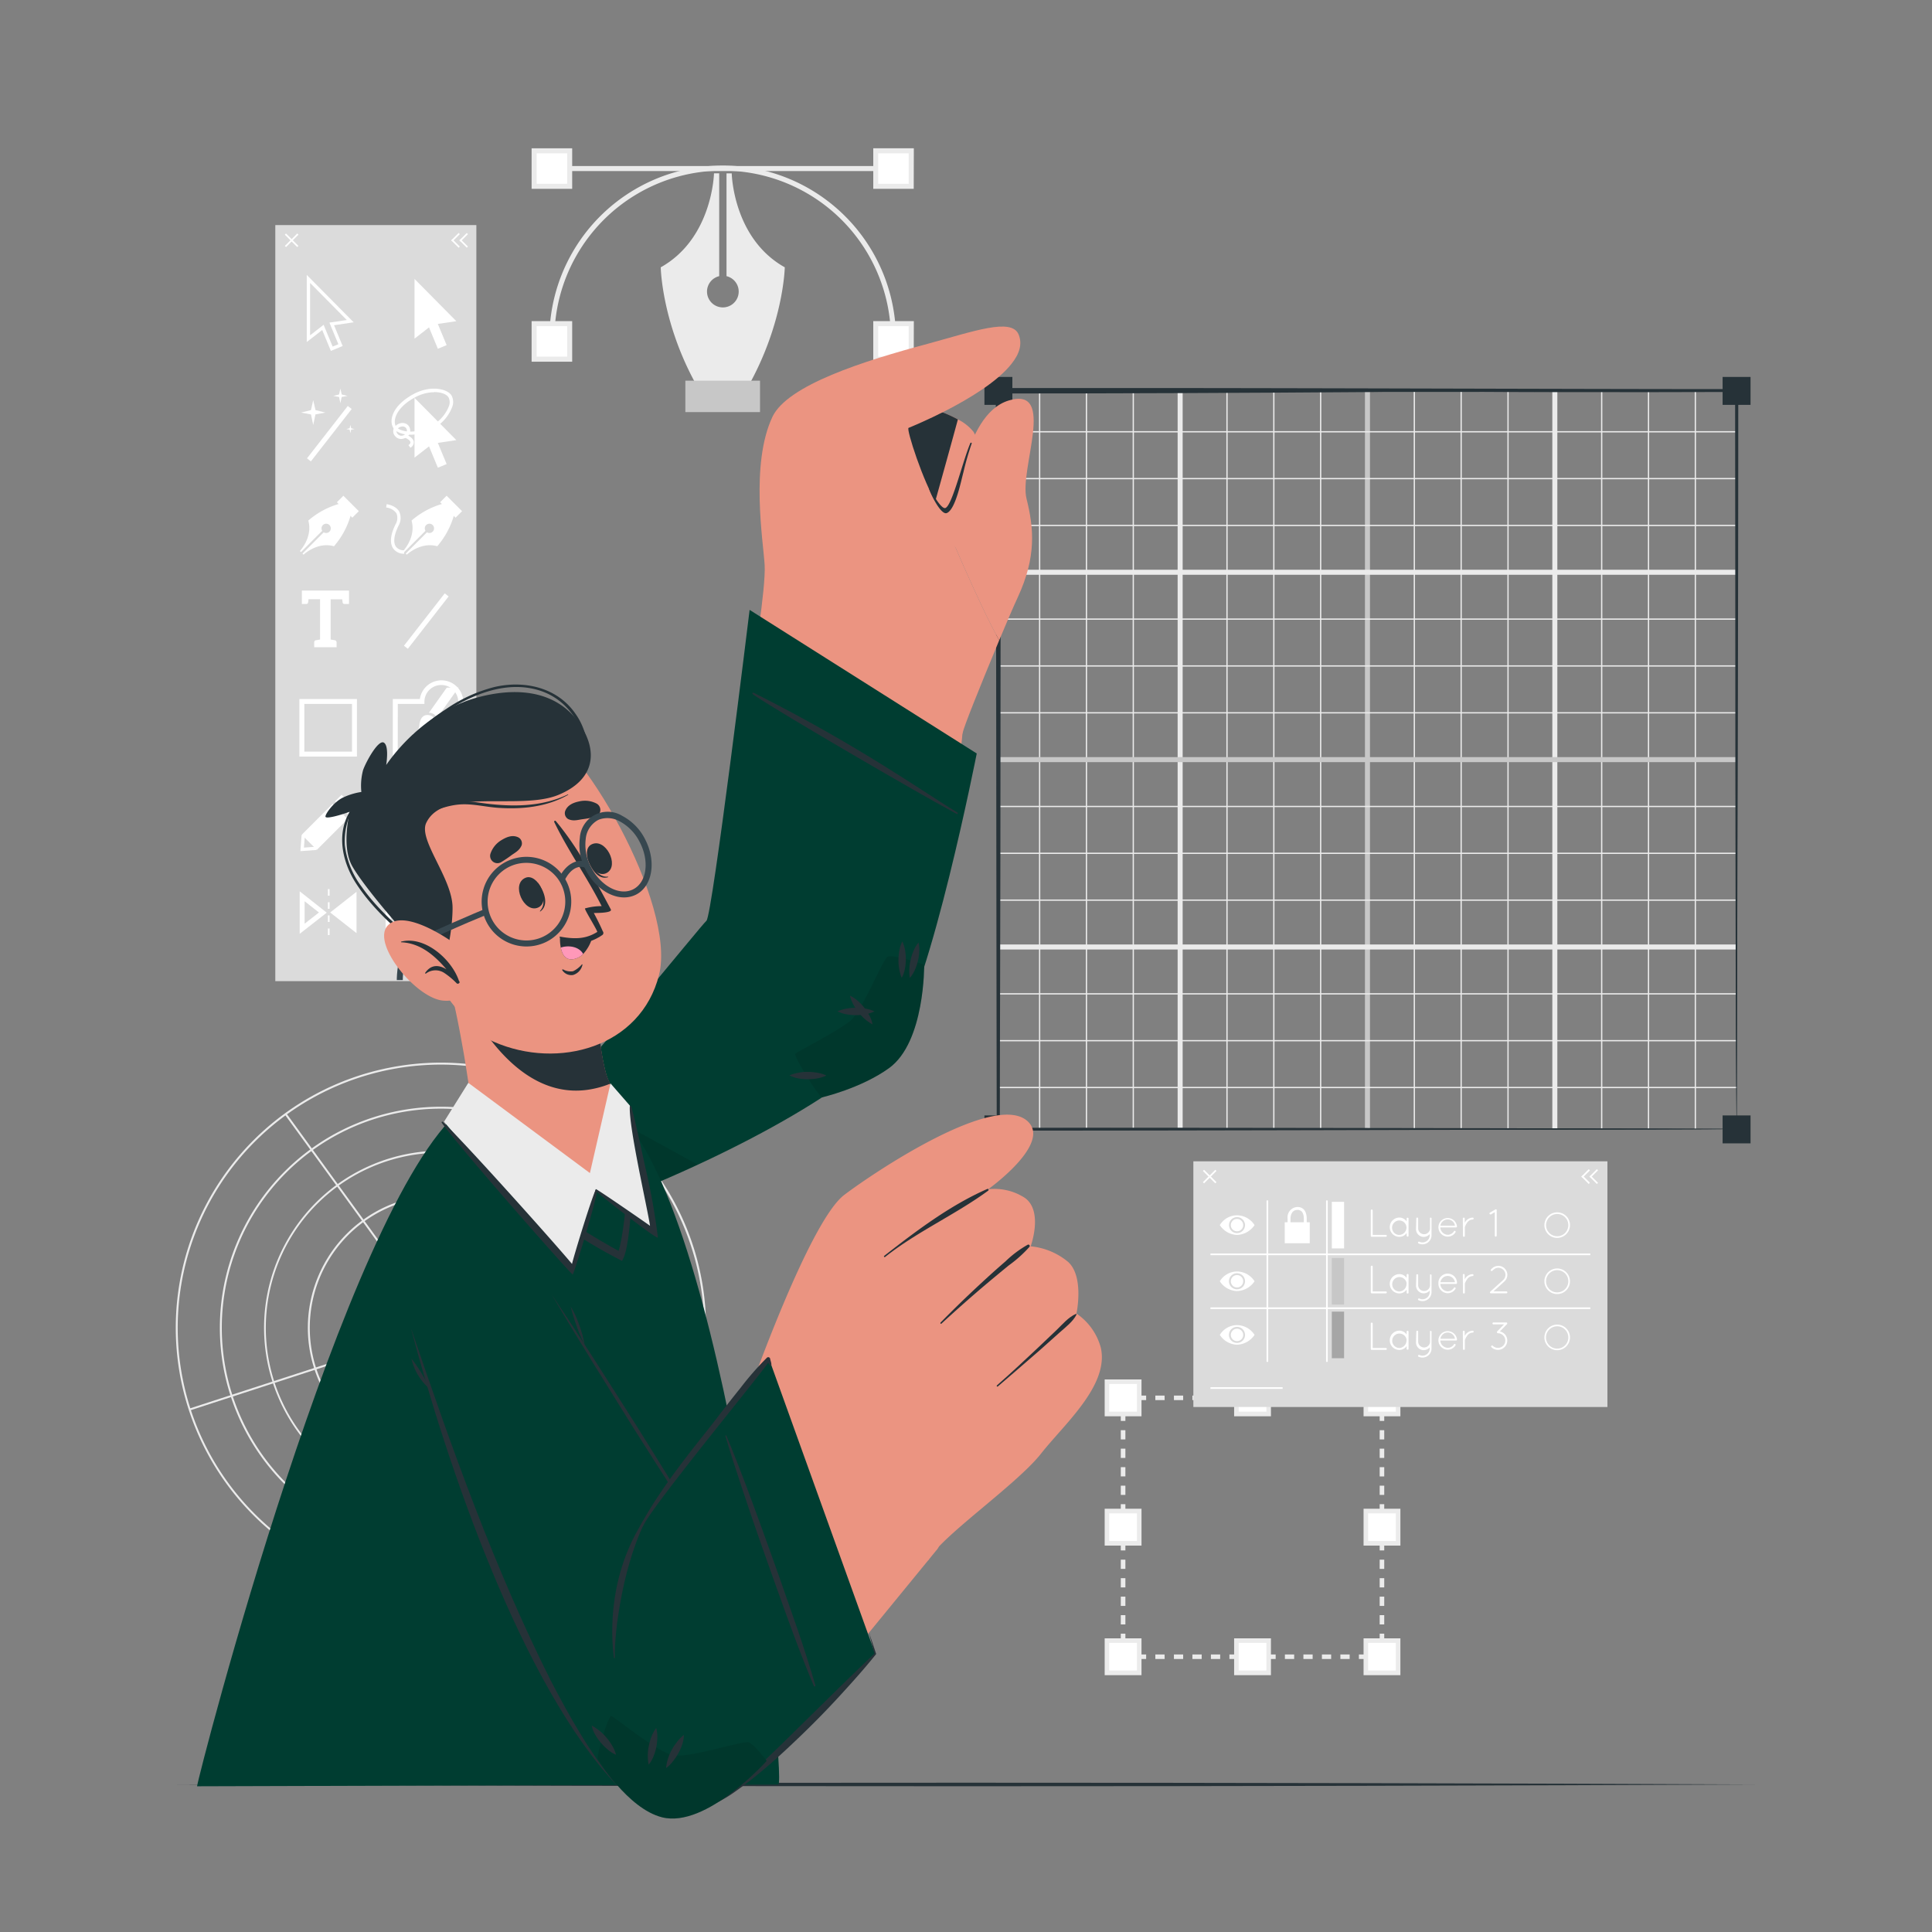
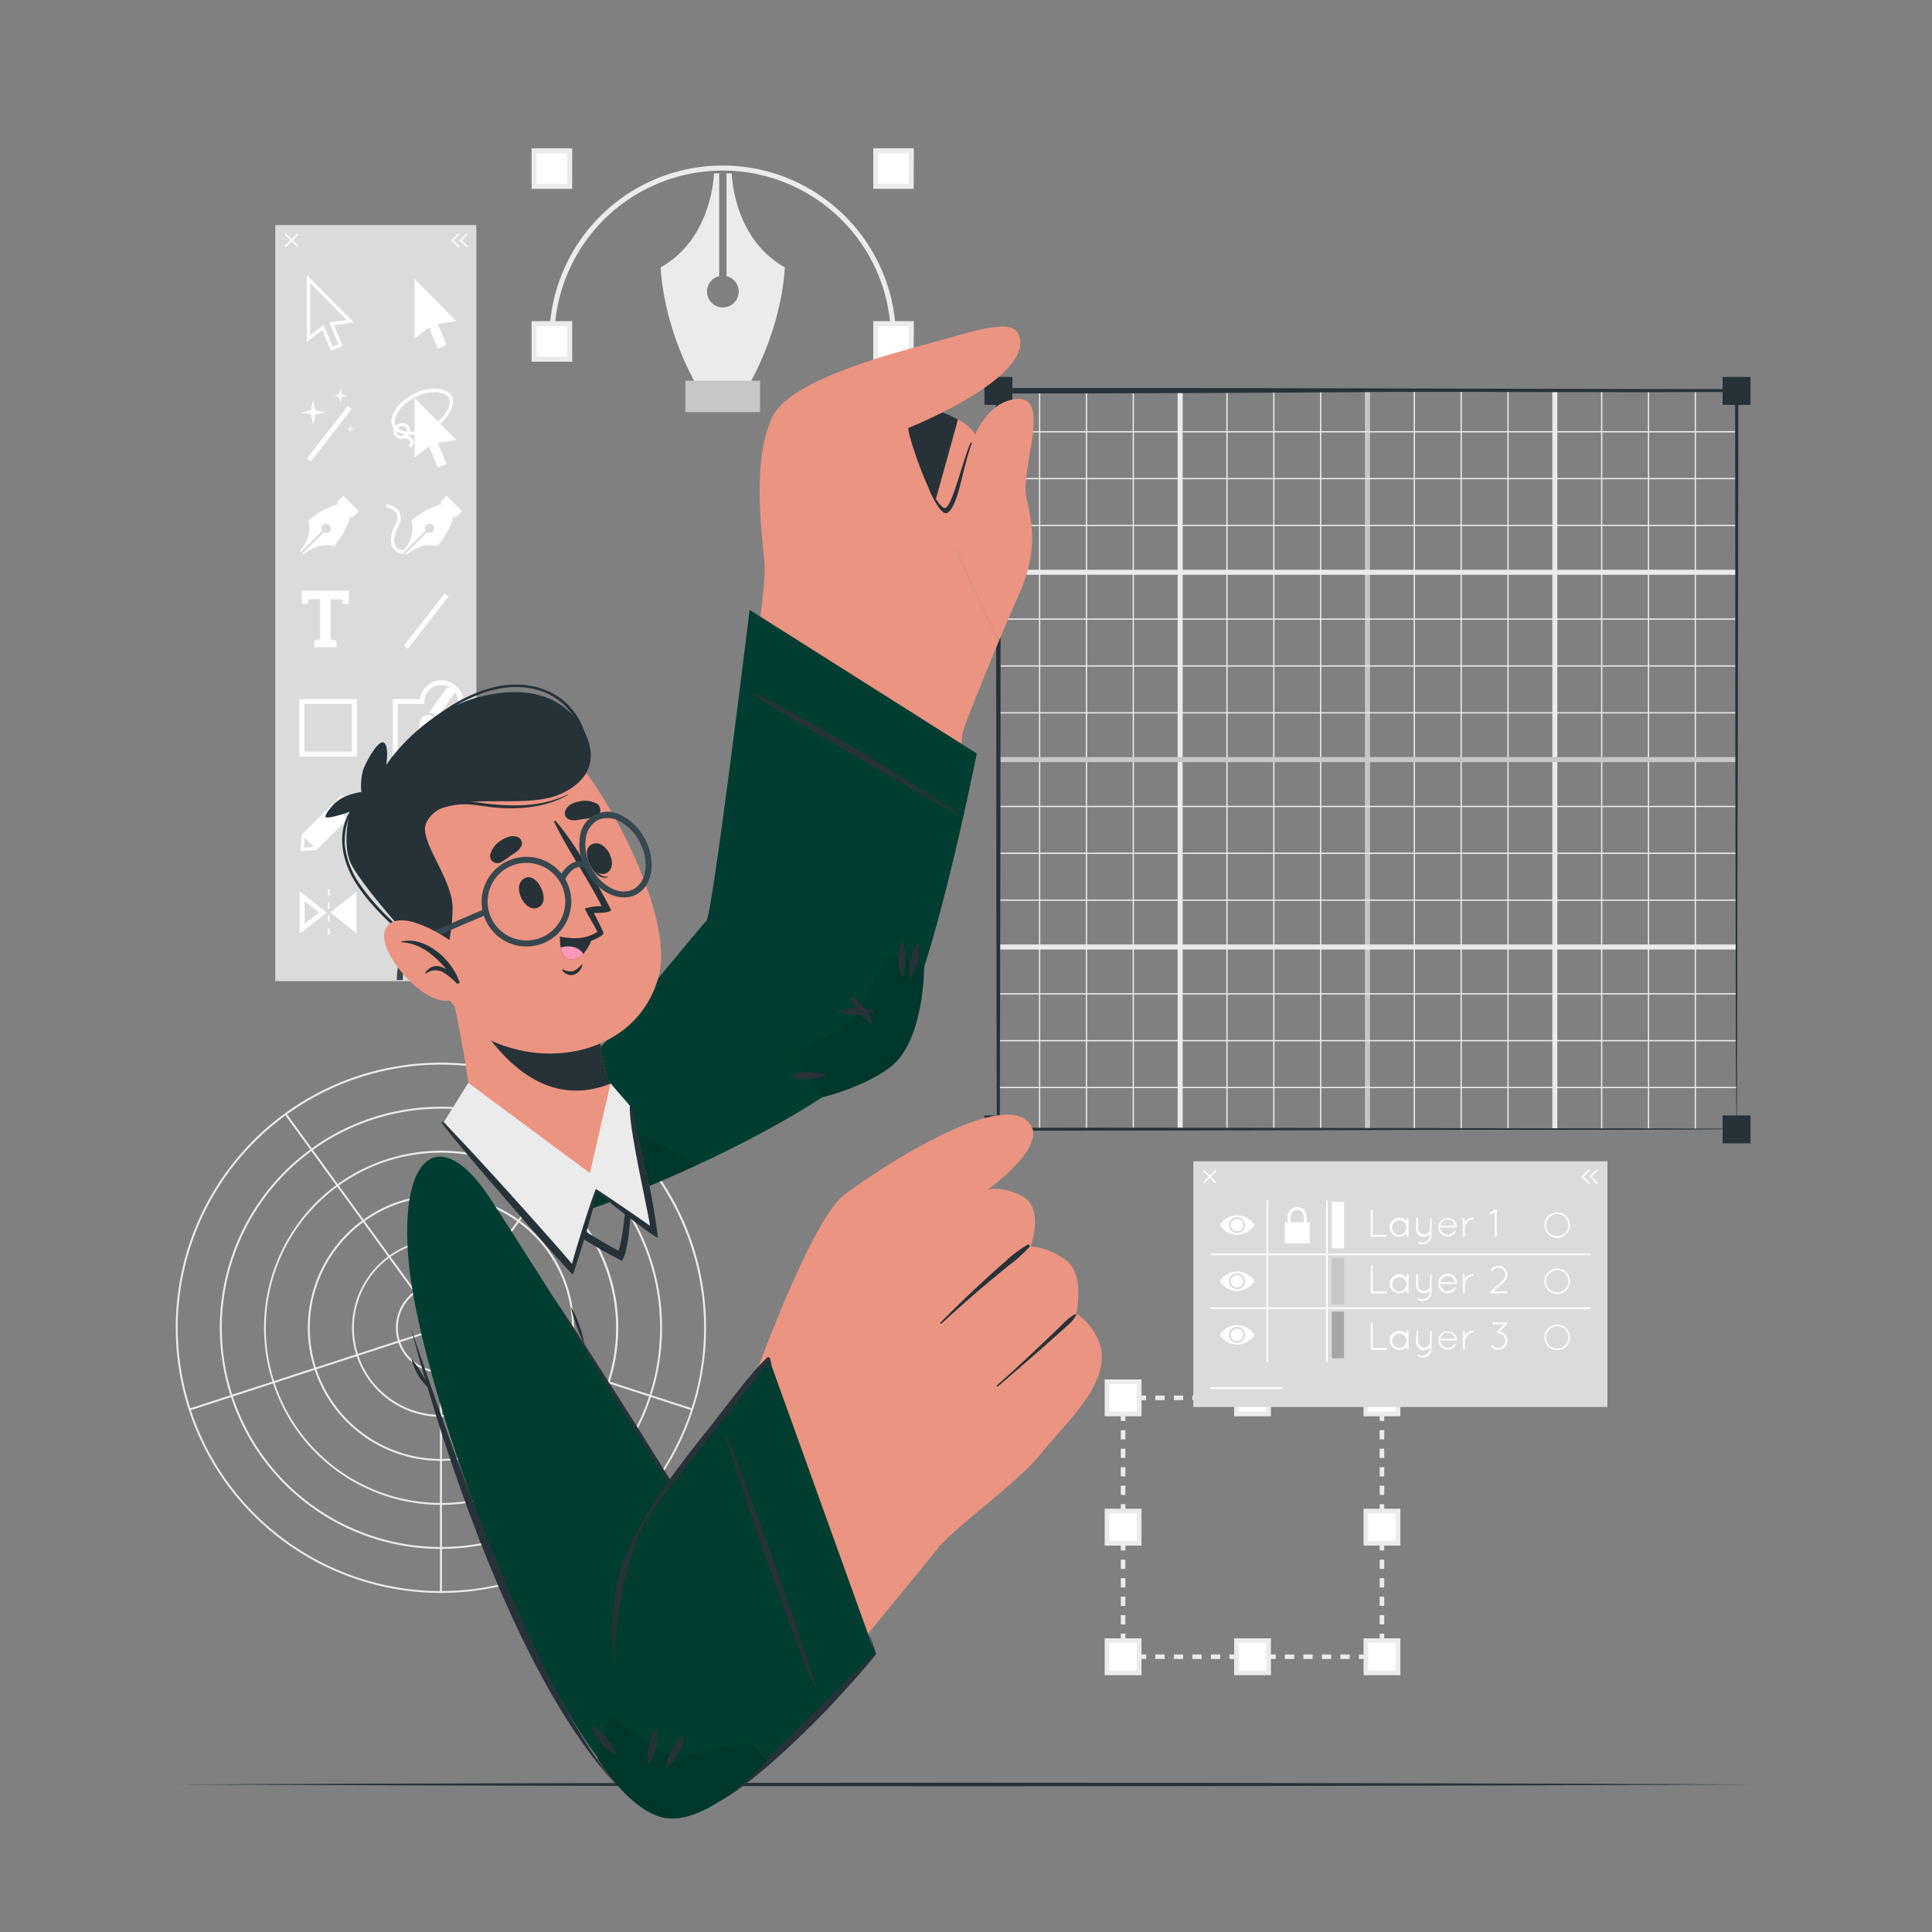
<svg xmlns="http://www.w3.org/2000/svg" viewBox="0 0 500 500">
  <rect x="0" y="0" width="500" height="500" fill="#808080" stroke="none" />
  <g id="freepik--background-complete--inject-75">
    <path d="M114.12,412.25a68.62,68.62,0,1,1,68.61-68.61A68.69,68.69,0,0,1,114.12,412.25Zm0-136.73a68.12,68.12,0,1,0,68.11,68.12A68.2,68.2,0,0,0,114.12,275.52Z" style="fill:#ebebeb" />
    <path d="M114.12,400.86a57.22,57.22,0,1,1,57.22-57.22A57.29,57.29,0,0,1,114.12,400.86Zm0-113.94a56.72,56.72,0,1,0,56.72,56.72A56.78,56.78,0,0,0,114.12,286.92Z" style="fill:#ebebeb" />
    <path d="M114.12,389.46A45.83,45.83,0,1,1,160,343.64,45.88,45.88,0,0,1,114.12,389.46Zm0-91.15a45.33,45.33,0,1,0,45.33,45.33A45.38,45.38,0,0,0,114.12,298.31Z" style="fill:#ebebeb" />
    <path d="M114.12,378.07a34.44,34.44,0,1,1,34.43-34.43A34.47,34.47,0,0,1,114.12,378.07Zm0-68.37a33.94,33.94,0,1,0,33.93,33.94A34,34,0,0,0,114.12,309.7Z" style="fill:#ebebeb" />
    <path d="M114.12,366.67a23,23,0,1,1,23-23A23.06,23.06,0,0,1,114.12,366.67Zm0-45.57a22.54,22.54,0,1,0,22.54,22.54A22.56,22.56,0,0,0,114.12,321.1Z" style="fill:#ebebeb" />
    <path d="M114.12,355.28a11.65,11.65,0,1,1,11.64-11.64A11.66,11.66,0,0,1,114.12,355.28Zm0-22.79a11.15,11.15,0,1,0,11.14,11.15A11.16,11.16,0,0,0,114.12,332.49Z" style="fill:#ebebeb" />
    <rect x="113.87" y="343.64" width="0.5" height="68.37" style="fill:#ebebeb" />
    <rect x="146.38" y="320.02" width="0.5" height="68.37" transform="translate(-235.55 384.2) rotate(-72)" style="fill:#ebebeb" />
    <polygon points="114.32 343.78 113.92 343.49 154.1 288.18 154.5 288.47 114.32 343.78" style="fill:#ebebeb" />
    <polygon points="113.92 343.78 73.73 288.47 74.14 288.18 114.32 343.49 113.92 343.78" style="fill:#ebebeb" />
    <rect x="47.43" y="353.95" width="68.36" height="0.5" transform="translate(-105.51 42.59) rotate(-18.01)" style="fill:#ebebeb" />
    <polygon points="358.24 429.35 356.47 429.35 356.47 428.17 357.06 428.17 357.06 427.58 358.24 427.58 358.24 429.35" style="fill:#ebebeb" />
    <path d="M354.08,429.35h-2.4v-1.18h2.4Zm-4.79,0h-2.4v-1.18h2.4Zm-4.79,0h-2.39v-1.18h2.39Zm-4.79,0h-2.39v-1.18h2.39Zm-4.78,0h-2.4v-1.18h2.4Zm-4.79,0h-2.4v-1.18h2.4Zm-4.79,0H323v-1.18h2.39Zm-4.79,0h-2.39v-1.18h2.39Zm-4.78,0h-2.4v-1.18h2.4Zm-4.79,0h-2.4v-1.18H311Zm-4.79,0h-2.39v-1.18h2.39Zm-4.79,0H299v-1.18h2.39Zm-4.79,0h-2.39v-1.18h2.39Z" style="fill:#ebebeb" />
    <polygon points="291.84 429.35 290.06 429.35 290.06 427.58 291.25 427.58 291.25 428.17 291.84 428.17 291.84 429.35" style="fill:#ebebeb" />
    <path d="M291.25,425.18h-1.19v-2.39h1.19Zm0-4.78h-1.19V418h1.19Zm0-4.79h-1.19v-2.4h1.19Zm0-4.79h-1.19v-2.39h1.19Zm0-4.79h-1.19v-2.39h1.19Zm0-4.78h-1.19v-2.4h1.19Zm0-4.79h-1.19v-2.4h1.19Zm0-4.79h-1.19v-2.39h1.19Zm0-4.79h-1.19v-2.39h1.19Zm0-4.79h-1.19V379.7h1.19Zm0-4.78h-1.19v-2.4h1.19Zm0-4.79h-1.19v-2.39h1.19Zm0-4.79h-1.19v-2.39h1.19Z" style="fill:#ebebeb" />
    <polygon points="291.25 362.94 290.06 362.94 290.06 361.17 291.84 361.17 291.84 362.35 291.25 362.35 291.25 362.94" style="fill:#ebebeb" />
    <path d="M354.08,362.35h-2.4v-1.18h2.4Zm-4.79,0h-2.4v-1.18h2.4Zm-4.79,0h-2.39v-1.18h2.39Zm-4.79,0h-2.39v-1.18h2.39Zm-4.78,0h-2.4v-1.18h2.4Zm-4.79,0h-2.4v-1.18h2.4Zm-4.79,0H323v-1.18h2.39Zm-4.79,0h-2.39v-1.18h2.39Zm-4.78,0h-2.4v-1.18h2.4Zm-4.79,0h-2.4v-1.18H311Zm-4.79,0h-2.39v-1.18h2.39Zm-4.79,0H299v-1.18h2.39Zm-4.79,0h-2.39v-1.18h2.39Z" style="fill:#ebebeb" />
    <polygon points="358.24 362.94 357.06 362.94 357.06 362.35 356.47 362.35 356.47 361.17 358.24 361.17 358.24 362.94" style="fill:#ebebeb" />
    <path d="M358.24,425.18h-1.18v-2.39h1.18Zm0-4.78h-1.18V418h1.18Zm0-4.79h-1.18v-2.4h1.18Zm0-4.79h-1.18v-2.39h1.18Zm0-4.79h-1.18v-2.39h1.18Zm0-4.78h-1.18v-2.4h1.18Zm0-4.79h-1.18v-2.4h1.18Zm0-4.79h-1.18v-2.39h1.18Zm0-4.79h-1.18v-2.39h1.18Zm0-4.78h-1.18v-2.4h1.18Zm0-4.79h-1.18v-2.4h1.18Zm0-4.79h-1.18v-2.39h1.18Zm0-4.79h-1.18v-2.39h1.18Z" style="fill:#ebebeb" />
    <rect x="286.48" y="424.59" width="8.35" height="8.35" style="fill:#fff" />
    <path d="M295.42,433.53h-9.53V424h9.53Zm-8.35-1.19h7.17v-7.16h-7.17Z" style="fill:#ebebeb" />
    <rect x="286.48" y="391.09" width="8.35" height="8.35" style="fill:#fff" />
    <path d="M295.42,400h-9.53v-9.54h9.53Zm-8.35-1.19h7.17v-7.16h-7.17Z" style="fill:#ebebeb" />
    <rect x="286.48" y="357.59" width="8.35" height="8.35" style="fill:#fff" />
    <path d="M295.42,366.53h-9.53V357h9.53Zm-8.35-1.19h7.17v-7.16h-7.17Z" style="fill:#ebebeb" />
    <rect x="353.48" y="424.59" width="8.35" height="8.35" style="fill:#fff" />
    <path d="M362.42,433.53h-9.53V424h9.53Zm-8.35-1.19h7.17v-7.16h-7.17Z" style="fill:#ebebeb" />
    <rect x="353.48" y="391.09" width="8.35" height="8.35" style="fill:#fff" />
    <path d="M362.42,400h-9.53v-9.54h9.53Zm-8.35-1.19h7.17v-7.16h-7.17Z" style="fill:#ebebeb" />
    <rect x="353.48" y="357.59" width="8.35" height="8.35" style="fill:#fff" />
    <path d="M362.42,366.53h-9.53V357h9.53Zm-8.35-1.19h7.17v-7.16h-7.17Z" style="fill:#ebebeb" />
    <rect x="319.98" y="357.59" width="8.35" height="8.35" style="fill:#fff" />
    <path d="M328.92,366.53h-9.53V357h9.53Zm-8.35-1.19h7.17v-7.16h-7.17Z" style="fill:#ebebeb" />
    <rect x="319.98" y="424.59" width="8.35" height="8.35" style="fill:#fff" />
    <path d="M328.92,433.53h-9.53V424h9.53Zm-8.35-1.19h7.17v-7.16h-7.17Z" style="fill:#ebebeb" />
    <path d="M203.1,69.18s-.26,14.49-9.54,30.93H180.49C171.21,83.67,171,69.18,171,69.18c13.43-7.51,13.78-24.32,13.78-24.32h1.35V71.47a4.1,4.1,0,1,0,1.89,0V44.86h1.35S189.67,61.67,203.1,69.18Z" style="fill:#ebebeb" />
    <rect x="177.37" y="98.52" width="19.32" height="8.13" style="fill:#c7c7c7" />
    <path d="M231.87,88.36h-1.3a43.55,43.55,0,1,0-87.09,0h-1.3a44.85,44.85,0,1,1,89.69,0Z" style="fill:#ebebeb" />
-     <rect x="141.82" y="42.97" width="89.4" height="1.3" style="fill:#ebebeb" />
    <rect x="138.23" y="83.76" width="9.19" height="9.19" style="fill:#fff" />
    <path d="M148.08,93.61h-10.5V83.11h10.5Zm-9.2-1.31h7.9V84.41h-7.9Z" style="fill:#ebebeb" />
    <rect x="138.23" y="39.03" width="9.19" height="9.19" style="fill:#fff" />
    <path d="M148.08,48.87h-10.5V38.38h10.5Zm-9.2-1.3h7.9V39.68h-7.9Z" style="fill:#ebebeb" />
    <rect x="226.62" y="83.76" width="9.19" height="9.19" style="fill:#fff" />
    <path d="M236.47,93.61H226V83.11h10.5Zm-9.2-1.31h7.9V84.41h-7.9Z" style="fill:#ebebeb" />
    <rect x="226.62" y="39.03" width="9.19" height="9.19" style="fill:#fff" />
    <path d="M236.47,48.87H226V38.38h10.5Zm-9.2-1.3h7.9V39.68h-7.9Z" style="fill:#ebebeb" />
  </g>
  <g id="freepik--Table--inject-75">
    <path d="M45.75,461.82c130.86-.61,277.64-.61,408.5,0-130.86.62-277.64.61-408.5,0Z" style="fill:#263238" />
  </g>
  <g id="freepik--Grid--inject-75">
    <rect x="268.89" y="100.97" width="0.33" height="191.23" style="fill:#ebebeb" />
    <rect x="281.01" y="100.97" width="0.33" height="191.23" style="fill:#ebebeb" />
    <rect x="293.13" y="100.97" width="0.33" height="191.23" style="fill:#ebebeb" />
    <rect x="304.77" y="100.97" width="1.3" height="191.23" style="fill:#ebebeb" />
    <rect x="317.38" y="100.97" width="0.33" height="191.23" style="fill:#ebebeb" />
    <rect x="329.5" y="100.97" width="0.33" height="191.23" style="fill:#ebebeb" />
    <rect x="341.62" y="100.97" width="0.33" height="191.23" style="fill:#ebebeb" />
    <rect x="353.25" y="100.97" width="1.3" height="191.23" style="fill:#c7c7c7" />
    <rect x="365.86" y="100.97" width="0.33" height="191.23" style="fill:#ebebeb" />
    <rect x="377.98" y="100.97" width="0.33" height="191.23" style="fill:#ebebeb" />
    <rect x="390.11" y="100.97" width="0.33" height="191.23" style="fill:#ebebeb" />
    <rect x="401.74" y="100.97" width="1.3" height="191.23" style="fill:#ebebeb" />
    <rect x="414.35" y="100.97" width="0.33" height="191.23" style="fill:#ebebeb" />
    <rect x="426.47" y="100.97" width="0.33" height="191.23" style="fill:#ebebeb" />
    <rect x="438.59" y="100.97" width="0.33" height="191.23" style="fill:#ebebeb" />
    <rect x="258.29" y="111.58" width="191.23" height="0.33" style="fill:#ebebeb" />
    <rect x="258.29" y="123.7" width="191.23" height="0.33" style="fill:#ebebeb" />
    <rect x="258.29" y="135.82" width="191.23" height="0.33" style="fill:#ebebeb" />
    <rect x="258.29" y="147.45" width="191.23" height="1.3" style="fill:#ebebeb" />
    <rect x="258.29" y="160.06" width="191.23" height="0.33" style="fill:#ebebeb" />
    <rect x="258.29" y="172.18" width="191.23" height="0.33" style="fill:#ebebeb" />
    <rect x="258.29" y="184.31" width="191.23" height="0.33" style="fill:#ebebeb" />
    <rect x="258.29" y="195.94" width="191.23" height="1.3" style="fill:#c7c7c7" />
    <rect x="258.29" y="208.55" width="191.23" height="0.33" style="fill:#ebebeb" />
    <rect x="258.29" y="220.67" width="191.23" height="0.33" style="fill:#ebebeb" />
    <rect x="258.29" y="232.79" width="191.23" height="0.33" style="fill:#ebebeb" />
    <rect x="258.29" y="244.43" width="191.23" height="1.3" style="fill:#ebebeb" />
    <rect x="258.29" y="257.04" width="191.23" height="0.33" style="fill:#ebebeb" />
    <rect x="258.29" y="269.16" width="191.23" height="0.33" style="fill:#ebebeb" />
    <rect x="258.29" y="281.28" width="191.23" height="0.33" style="fill:#ebebeb" />
    <path d="M449.42,292.21c-.05,0-191.06.06-191.12.08s0-191.09-.08-191.12V101h.16c.05,0,191.07.1,191.13.08s-.14,191.07-.09,191.12Zm0,0s-.19-191.38,0-191l-191,.08.17-.16s0,191.39-.17,191l191,.08Z" style="fill:#263238" />
    <path d="M449.42,292.21c-47.62.12-143.39.42-191,.39l-.13,0a12.08,12.08,0,0,1-.34-3.32c-.1-51.62-.13-112.54-.2-164.24,0-3.82,0-14.19,0-17.92a38.63,38.63,0,0,1,.17-5.58l.13-.79-.17,0a.21.21,0,0,0-.15.19l.5-.5h.16l-.28.08c1.07-.08,2.35-.1,3.27-.09l20.9,0c43.18-.06,123.18.27,167.09.27l.25,0a15.2,15.2,0,0,1,.24,2.55v3.74c0,51.54-.25,132.9-.43,185.15Zm0,0c-.41-49.9,0-130-.22-179.18,0-2.57,0-7.77,0-10.34,0-.39.13-.81.2-1.29h.25l-47.93,0c-34.49.06-85.09,0-119.45,0-6.64,0-17,.14-23.6-.06l-.29.08h-.16l.5-.49a.9.9,0,0,1-.15.51l0-.74a46.32,46.32,0,0,1,.19,6.36c0,3.69,0,14.07,0,17.92,0,51.72-.1,112.6-.09,164.24v.75a8.47,8.47,0,0,1-.32,1.91l-.13,0c47.65-.08,143.6.13,191.24.23Z" style="fill:#263238" />
    <path d="M449.42,292.21c-.43-52.52-.27-133.23-.37-185,0-1.45,0-4.3,0-5.78v-.15c.28,0-.63,0,.63-.17l-.06-.1c-28.34.19-67.44,0-95.37.44-28.28.23-68.45.4-97.11.38L258,101l.16-.17v.71c1.71-.66.47-.17.85-.3v.69c0,13.13,0,33.68-.05,47,0,43.52-.08,98.41-.24,141.73v1.46c-.28,0,.63,0-.64.17,61.91.24,129.37-.57,191.34-.06Zm0,0c-61.84.53-130.37-.58-191.36-.15v-1.43c.09-43.24,0-98.26,0-141.72,0-13.36,0-33.8,0-47v-.7c.38-.17-.86.3.85-.39l1.18-.48-1.18,1.18-.16.16-.36-.85c28.1.18,67.46-.11,95.14.3s69.39.41,96.22.31c-.05,1.53,0,4.21,0,5.78-.09,51.48-.14,132.8-.28,185Z" style="fill:#263238" />
    <rect x="254.77" y="97.55" width="7.23" height="7.23" style="fill:#263238" />
    <rect x="445.81" y="97.55" width="7.23" height="7.23" style="fill:#263238" />
    <rect x="254.77" y="288.67" width="7.23" height="7.23" style="fill:#263238" />
    <rect x="445.81" y="288.67" width="7.23" height="7.23" style="fill:#263238" />
  </g>
  <g id="freepik--tools-2--inject-75">
    <rect x="308.84" y="300.55" width="107.16" height="63.58" style="fill:#dbdbdb" />
    <polygon points="314.52 306.25 311.3 303.04 311.61 302.74 314.82 305.95 314.52 306.25" style="fill:#fff" />
    <polygon points="311.61 306.25 311.3 305.95 314.52 302.74 314.82 303.04 311.61 306.25" style="fill:#fff" />
    <rect x="410.15" y="303.95" width="0.43" height="2.7" transform="translate(-95.71 379.5) rotate(-44.99)" style="fill:#fff" />
    <rect x="409.01" y="303.48" width="2.7" height="0.43" transform="translate(-94.55 379.12) rotate(-45)" style="fill:#fff" />
    <rect x="412.25" y="303.95" width="0.43" height="2.7" transform="translate(-95.09 381) rotate(-44.99)" style="fill:#fff" />
    <rect x="411.11" y="303.48" width="2.7" height="0.43" transform="translate(-93.91 380.77) rotate(-45.02)" style="fill:#fff" />
    <rect x="327.78" y="310.67" width="0.43" height="41.78" style="fill:#fff" />
    <rect x="343.19" y="310.67" width="0.43" height="41.78" style="fill:#fff" />
    <path d="M320.15,314.52a5.24,5.24,0,0,0-4.46,2.53,5.51,5.51,0,0,0,4.46,2.55,5.7,5.7,0,0,0,4.53-2.55A5.45,5.45,0,0,0,320.15,314.52Zm0,4.61a2.07,2.07,0,1,1,2.06-2.06A2.06,2.06,0,0,1,320.15,319.13Z" style="fill:#fff" />
    <path d="M321.74,317.06a1.6,1.6,0,1,1-1.6-1.6A1.6,1.6,0,0,1,321.74,317.06Z" style="fill:#fff" />
    <path d="M320.15,329.06a5.24,5.24,0,0,0-4.46,2.53,5.51,5.51,0,0,0,4.46,2.54,5.7,5.7,0,0,0,4.53-2.54A5.45,5.45,0,0,0,320.15,329.06Zm0,4.61a2.08,2.08,0,1,1,2.06-2.07A2.07,2.07,0,0,1,320.15,333.67Z" style="fill:#fff" />
    <path d="M321.74,331.59a1.6,1.6,0,1,1-1.6-1.6A1.59,1.59,0,0,1,321.74,331.59Z" style="fill:#fff" />
    <path d="M320.15,342.94a5.24,5.24,0,0,0-4.46,2.53,5.51,5.51,0,0,0,4.46,2.54,5.7,5.7,0,0,0,4.53-2.54A5.45,5.45,0,0,0,320.15,342.94Zm0,4.61a2.08,2.08,0,1,1,2.06-2.07A2.06,2.06,0,0,1,320.15,347.55Z" style="fill:#fff" />
    <path d="M321.74,345.48a1.6,1.6,0,1,1-1.6-1.6A1.6,1.6,0,0,1,321.74,345.48Z" style="fill:#fff" />
    <rect x="313.26" y="324.41" width="98.31" height="0.43" style="fill:#fff" />
    <rect x="313.26" y="338.35" width="98.31" height="0.43" style="fill:#fff" />
    <path d="M355,320.08h0a.24.24,0,0,1-.24-.24v-6.62a.25.25,0,0,1,.49,0v6.36h3.4a.26.26,0,0,1,.26.26.25.25,0,0,1-.26.24Z" style="fill:#fff" />
    <path d="M364.53,315.35v4.49a.25.25,0,0,1-.49,0v-.74a2.31,2.31,0,0,1-1.87,1,2.49,2.49,0,0,1,0-5,2.33,2.33,0,0,1,1.87,1v-.73a.24.24,0,0,1,.24-.24A.24.24,0,0,1,364.53,315.35ZM364,317.6a1.87,1.87,0,1,0-1.87,2A1.94,1.94,0,0,0,364,317.6Z" style="fill:#fff" />
    <path d="M366.54,315.34a.23.23,0,0,1,.23-.23.24.24,0,0,1,.25.23V318a1.54,1.54,0,0,0,3.07,0v-2.7a.17.17,0,0,1,0-.12s0,0,0,0h0a.18.18,0,0,1,.09-.06h.11l.12.05s.06,0,.07.08a.19.19,0,0,1,0,.1v4.35a2.35,2.35,0,0,1-2.37,2.33,2.5,2.5,0,0,1-1-.23.24.24,0,0,1-.1-.33.26.26,0,0,1,.31-.12,1.87,1.87,0,0,0,2.69-1.65v-.33a2,2,0,0,1-3.55-1.32Z" style="fill:#fff" />
    <path d="M372.26,317.61a2.41,2.41,0,0,1,4.81-.19h0v0a.23.23,0,0,1-.24.23h-4.08a2,2,0,0,0,1.92,1.91,1.89,1.89,0,0,0,1.61-.91.23.23,0,0,1,.32-.08.26.26,0,0,1,.08.35,2.35,2.35,0,0,1-2,1.12A2.44,2.44,0,0,1,372.26,317.61Zm.52-.4h3.76a1.9,1.9,0,0,0-3.76,0Z" style="fill:#fff" />
    <path d="M378.58,315.36a.24.24,0,0,1,.25-.24.24.24,0,0,1,.24.24v1.1a.75.75,0,0,1,.07-.12,2.38,2.38,0,0,1,2-1.22.24.24,0,0,1,.24.24.25.25,0,0,1-.24.25,1.77,1.77,0,0,0-1.44.81,4.25,4.25,0,0,0-.6,1.16.15.15,0,0,0,0,.08v2.18a.24.24,0,0,1-.24.24.24.24,0,0,1-.25-.24Z" style="fill:#fff" />
    <path d="M386.85,313.7l-1,.59a.25.25,0,0,1-.13,0,.24.24,0,0,1-.21-.12.24.24,0,0,1,.09-.34L387,313a.27.27,0,0,1,.34.09.29.29,0,0,1,0,.18v6.53a.24.24,0,0,1-.25.24.24.24,0,0,1-.24-.24Z" style="fill:#fff" />
    <path d="M355,334.72h0a.25.25,0,0,1-.24-.25v-6.61a.25.25,0,1,1,.49,0v6.36h3.4a.26.26,0,0,1,.26.25.26.26,0,0,1-.26.25Z" style="fill:#fff" />
    <path d="M364.53,330v4.48a.25.25,0,1,1-.49,0v-.74a2.32,2.32,0,0,1-1.87,1,2.49,2.49,0,0,1,0-5,2.31,2.31,0,0,1,1.87,1V330a.25.25,0,1,1,.49,0Zm-.49,2.24a1.87,1.87,0,1,0-1.87,2A1.94,1.94,0,0,0,364,332.23Z" style="fill:#fff" />
    <path d="M366.54,330a.24.24,0,0,1,.23-.24.25.25,0,0,1,.25.24v2.7a1.54,1.54,0,0,0,3.07,0V330a.17.17,0,0,1,0-.12v0s0,0,0,0a.18.18,0,0,1,.09-.06h.11l.12.05a.31.31,0,0,1,.07.09.19.19,0,0,1,0,.1v4.34a2.34,2.34,0,0,1-2.37,2.33,2.5,2.5,0,0,1-1-.23.23.23,0,0,1-.1-.32.25.25,0,0,1,.31-.13,1.73,1.73,0,0,0,.81.2,1.87,1.87,0,0,0,1.88-1.85V334a2.08,2.08,0,0,1-1.54.71,2,2,0,0,1-2-2Z" style="fill:#fff" />
    <path d="M372.26,332.24a2.41,2.41,0,1,1,4.81-.18h0v0a.23.23,0,0,1-.24.22h-4.08a2,2,0,0,0,1.92,1.91,1.9,1.9,0,0,0,1.61-.9.23.23,0,0,1,.32-.09.26.26,0,0,1,.08.35,2.36,2.36,0,0,1-2,1.13A2.45,2.45,0,0,1,372.26,332.24Zm.52-.4h3.76a1.9,1.9,0,0,0-3.76,0Z" style="fill:#fff" />
    <path d="M378.58,330a.25.25,0,1,1,.49,0v1.09a.75.75,0,0,1,.07-.12,2.38,2.38,0,0,1,2-1.22.25.25,0,0,1,0,.49,1.8,1.8,0,0,0-1.44.81,4.4,4.4,0,0,0-.6,1.16.15.15,0,0,0,0,.08v2.18a.25.25,0,1,1-.49,0Z" style="fill:#fff" />
    <path d="M385.68,334.28l3.32-3a1.85,1.85,0,0,0,.61-1.36,1.84,1.84,0,0,0-1.82-1.82,1.81,1.81,0,0,0-1.24.47l-.35.31a.24.24,0,1,1-.33-.35l.34-.33a2.43,2.43,0,0,1,1.58-.6,2.33,2.33,0,0,1,2.31,2.32,2.35,2.35,0,0,1-.76,1.72l-2.84,2.57h3.35a.25.25,0,0,1,.25.25.25.25,0,0,1-.25.25h-4a.22.22,0,0,1-.19-.08A.26.26,0,0,1,385.68,334.28Z" style="fill:#fff" />
    <path d="M355,349.35h0a.24.24,0,0,1-.24-.24v-6.62a.25.25,0,0,1,.49,0v6.36h3.4a.26.26,0,0,1,.26.26.25.25,0,0,1-.26.24Z" style="fill:#fff" />
    <path d="M364.53,344.62v4.49a.25.25,0,0,1-.49,0v-.74a2.34,2.34,0,0,1-1.87,1,2.49,2.49,0,0,1,0-5,2.3,2.3,0,0,1,1.87,1v-.73a.24.24,0,0,1,.24-.24A.24.24,0,0,1,364.53,344.62Zm-.49,2.24a1.87,1.87,0,1,0-1.87,2A1.95,1.95,0,0,0,364,346.86Z" style="fill:#fff" />
    <path d="M366.54,344.61a.23.23,0,0,1,.23-.23.24.24,0,0,1,.25.23v2.7a1.54,1.54,0,0,0,3.07,0v-2.7a.17.17,0,0,1,0-.12s0,0,0,0h0a.18.18,0,0,1,.09-.06h.11l.12.05s.06.05.07.08a.19.19,0,0,1,0,.1V349a2.35,2.35,0,0,1-2.37,2.34,2.5,2.5,0,0,1-1-.23.24.24,0,0,1-.1-.33.26.26,0,0,1,.31-.12,1.87,1.87,0,0,0,2.69-1.66v-.32a2,2,0,0,1-3.55-1.32Z" style="fill:#fff" />
    <path d="M372.26,346.87a2.41,2.41,0,0,1,4.81-.18h0v0a.23.23,0,0,1-.24.23h-4.08a2,2,0,0,0,1.92,1.9,1.88,1.88,0,0,0,1.61-.9.23.23,0,0,1,.32-.08.25.25,0,0,1,.08.34,2.36,2.36,0,0,1-2,1.13A2.45,2.45,0,0,1,372.26,346.87Zm.52-.39h3.76a1.9,1.9,0,0,0-3.76,0Z" style="fill:#fff" />
    <path d="M378.58,344.63a.24.24,0,0,1,.25-.24.24.24,0,0,1,.24.24v1.1a.75.75,0,0,1,.07-.12,2.38,2.38,0,0,1,2-1.22.24.24,0,0,1,.24.24.25.25,0,0,1-.24.25,1.77,1.77,0,0,0-1.44.81,4.23,4.23,0,0,0-.6,1.15.16.16,0,0,0,0,.09v2.18a.24.24,0,0,1-.24.24.24.24,0,0,1-.25-.24Z" style="fill:#fff" />
    <path d="M390,342.69l-1.84,1.89a2.38,2.38,0,0,1,1.92,2.36,2.37,2.37,0,0,1-.71,1.7,2.42,2.42,0,0,1-1.71.71,2.35,2.35,0,0,1-1.69-.71.25.25,0,0,1,0-.36.24.24,0,0,1,.35,0,1.92,1.92,0,0,0,2.69,0,1.86,1.86,0,0,0,.56-1.34,1.91,1.91,0,0,0-1.9-1.9.26.26,0,0,1-.2-.1h0a.27.27,0,0,1,0-.37l1.77-1.82H386.5a.25.25,0,1,1,0-.5h3.31a.25.25,0,0,1,.26.25.2.2,0,0,1,0,.11A.22.22,0,0,1,390,342.69Z" style="fill:#fff" />
    <rect x="344.67" y="325.56" width="3.18" height="12.06" style="fill:#c7c7c7" />
    <rect x="344.67" y="339.45" width="3.18" height="12.06" style="fill:#a6a6a6" />
    <rect x="344.67" y="311.03" width="3.18" height="12.06" style="fill:#fff" />
    <rect x="313.26" y="359.01" width="18.68" height="0.43" style="fill:#fff" />
    <rect x="332.49" y="316.32" width="6.47" height="5.43" style="fill:#fff" />
    <path d="M338.18,316.92h-.75v-1.43c0-1.58-.56-2.37-1.65-2.37-1.78,0-1.8,2.1-1.8,2.19v1.61h-.76v-1.61a2.66,2.66,0,0,1,2.56-2.94c1.55,0,2.4,1.1,2.4,3.12Z" style="fill:#fff" />
    <path d="M403,320.37a3.31,3.31,0,1,1,3.31-3.31A3.32,3.32,0,0,1,403,320.37Zm0-6.19a2.88,2.88,0,1,0,2.88,2.88A2.88,2.88,0,0,0,403,314.18Z" style="fill:#fff" />
    <path d="M403,334.9a3.31,3.31,0,1,1,3.31-3.31A3.31,3.31,0,0,1,403,334.9Zm0-6.19a2.88,2.88,0,1,0,2.88,2.88A2.88,2.88,0,0,0,403,328.71Z" style="fill:#fff" />
    <path d="M403,349.43a3.31,3.31,0,1,1,3.31-3.3A3.31,3.31,0,0,1,403,349.43Zm0-6.19a2.89,2.89,0,1,0,2.88,2.89A2.89,2.89,0,0,0,403,343.24Z" style="fill:#fff" />
  </g>
  <g id="freepik--tools-1--inject-75">
    <rect x="71.25" y="58.25" width="52.03" height="195.67" style="fill:#dbdbdb" />
    <rect x="75.26" y="59.91" width="0.43" height="4.55" transform="translate(-21.87 71.58) rotate(-45)" style="fill:#fff" />
    <rect x="73.2" y="61.98" width="4.55" height="0.43" transform="translate(-21.87 71.58) rotate(-45)" style="fill:#fff" />
    <rect x="117.67" y="61.65" width="0.43" height="2.7" transform="translate(-10.01 101.84) rotate(-45.01)" style="fill:#fff" />
    <rect x="116.54" y="61.18" width="2.7" height="0.43" transform="translate(-8.89 101.32) rotate(-44.99)" style="fill:#fff" />
    <rect x="119.78" y="61.65" width="0.43" height="2.7" transform="translate(-9.4 103.3) rotate(-45)" style="fill:#fff" />
    <rect x="118.64" y="61.18" width="2.7" height="0.43" transform="translate(-8.27 102.81) rotate(-44.99)" style="fill:#fff" />
    <path d="M85.63,90.81l-2.24-5.4-4,3.1V71.15L91.53,83.41l-5.08.76,2.23,5.38Zm-1.88-6.75,2.34,5.64,1.48-.61-2.32-5.6,4.5-.67-9.5-9.6V86.78Z" style="fill:#fff" />
    <polygon points="113.31 83.83 115.59 89.32 113.32 90.26 111.03 84.73 107.28 87.64 107.28 72.19 118.1 83.12 113.31 83.83" style="fill:#fff" />
    <rect x="76.64" y="111.59" width="17.18" height="1.28" transform="translate(-55.68 110.5) rotate(-52.08)" style="fill:#fff" />
    <polygon points="84.22 106.77 81.64 107.25 81.06 109.97 80.48 107.25 77.9 106.77 80.47 106.14 81.06 103.56 81.65 106.14 84.22 106.77" style="fill:#fff" />
    <polygon points="89.95 102.46 88.43 102.74 88.09 104.34 87.75 102.74 86.24 102.46 87.75 102.09 88.09 100.58 88.44 102.09 89.95 102.46" style="fill:#fff" />
    <polygon points="91.74 111.04 90.87 111.2 90.68 112.11 90.49 111.2 89.62 111.04 90.48 110.83 90.68 109.97 90.88 110.83 91.74 111.04" style="fill:#fff" />
    <rect x="101.73" y="160.1" width="17.18" height="1.28" transform="translate(-84.28 149.01) rotate(-52.09)" style="fill:#fff" />
    <polygon points="113.31 114.62 115.59 120.1 113.32 121.04 111.03 115.52 107.28 118.43 107.28 102.97 118.1 113.9 113.31 114.62" style="fill:#fff" />
    <path d="M106.23,112.51c-2.23,0-4-.78-4.57-2-.89-1.76-.22-5.48,5.32-8.5,4.4-2.4,8.79-1.41,9.87.33a3.55,3.55,0,0,1,.17,3,10.7,10.7,0,0,1-6.08,6.12h0A11.76,11.76,0,0,1,106.23,112.51Zm6.16-11a10.49,10.49,0,0,0-5,1.34c-5,2.71-5.68,6-5,7.36s4.17,2.28,8.18.51h0a10,10,0,0,0,5.61-5.59,2.79,2.79,0,0,0-.08-2.25C115.64,102.05,114.22,101.47,112.39,101.47Z" style="fill:#fff" />
    <path d="M103.82,113.61a2,2,0,0,1-1.62-.82h0a1.81,1.81,0,0,1-.25-2,2.56,2.56,0,0,1,2.2-1.32,1.92,1.92,0,0,1,1.77,1,2,2,0,0,1-.78,2.7A2.55,2.55,0,0,1,103.82,113.61Zm-.94-1.33a1.31,1.31,0,0,0,1.81.22,1.16,1.16,0,0,0,.48-1.58,1.07,1.07,0,0,0-1-.55,1.73,1.73,0,0,0-1.46.84,1,1,0,0,0,.17,1.07Z" style="fill:#fff" />
    <path d="M106.22,115.88l-.51-.68c.26-.19.55-.47.51-.76-.06-.5-1-1-1.45-1.19l.31-.8c.19.08,1.83.75,2,1.88A1.64,1.64,0,0,1,106.22,115.88Z" style="fill:#fff" />
    <path d="M79.79,134.72a21,21,0,0,1,8.36-4.43L90.86,133a21,21,0,0,1-4.43,8.37c-4.33-1.23-7.87,2.18-7.87,2.18l-.28-.28,5.5-5.51a1.2,1.2,0,1,0-.39-.39l-5.5,5.51-.28-.28S81,139.05,79.79,134.72Z" style="fill:#fff" />
    <rect x="87.19" y="129.94" width="5.65" height="2.38" transform="translate(60.95 287.51) rotate(-135)" style="fill:#fff" />
    <path d="M106.51,134.72a21,21,0,0,1,8.37-4.43l2.7,2.71a21.08,21.08,0,0,1-4.42,8.37c-4.33-1.23-7.88,2.18-7.88,2.18l-.28-.28,5.5-5.51a1.2,1.2,0,1,0-.39-.39l-5.5,5.51-.28-.28S107.73,139.05,106.51,134.72Z" style="fill:#fff" />
    <rect x="113.92" y="129.94" width="5.65" height="2.38" transform="translate(106.57 306.41) rotate(-135)" style="fill:#fff" />
    <path d="M104.61,143.3a3.31,3.31,0,0,1-2.91-1.44c-.59-.94-1-2.78.64-6.12a3.19,3.19,0,0,0,.25-2.91,3.82,3.82,0,0,0-2.64-1.49l.1-.85c.09,0,2.37.29,3.28,1.93a4,4,0,0,1-.22,3.69c-1.44,3-1.17,4.53-.69,5.3a2.51,2.51,0,0,0,2.19,1Z" style="fill:#fff" />
    <path d="M90.32,152.84v3.47H89.16a.48.48,0,0,1-.49-.38c0-.12-.06-.39-.1-.83h-3v10.41l.59.1c.14,0,.24.06.3.06a.71.71,0,0,1,.12,0,.6.6,0,0,1,.53.63v1.2h-5.8v-1.2a.58.58,0,0,1,.5-.63.71.71,0,0,1,.12,0c.07,0,.17,0,.31-.06l.59-.1V155.08h-3c0,.44-.08.73-.1.85a.44.44,0,0,1-.46.38H78.12v-3.47h12.2Z" style="fill:#fff" />
    <path d="M92.38,195.8H77.48V180.9h14.9Zm-13.62-1.28H91.1V182.18H78.76Z" style="fill:#fff" />
    <path d="M115.86,240.2H103V228.69h12.86Zm-11.59-1.27h10.31v-9H104.27Z" style="fill:#fff" />
-     <path d="M108.79,243.6h-9v-8.07h9Zm-7.68-1.28h6.41v-5.51h-6.41Z" style="fill:#fff" />
    <rect x="109.41" y="232.56" width="4.58" height="0.85" transform="translate(-132.03 147.22) rotate(-45)" style="fill:#fff" />
    <polygon points="113.94 233.29 113.09 233.29 113.09 231.59 111.46 231.59 111.46 230.74 113.94 230.74 113.94 233.29" style="fill:#fff" />
    <path d="M116.56,195.8h-14.9V180.9h7a5.65,5.65,0,0,1,11.24.76,5.69,5.69,0,0,1-3.3,5.14Zm-13.62-1.27h12.35v-8.6l.41-.15a4.38,4.38,0,0,0-1.49-8.5,4.35,4.35,0,0,0-4.37,4.27v.63h-6.89Z" style="fill:#fff" />
    <path d="M111.08,185.08c-2.22-.37-2.53,2-2.57,2.88a2.55,2.55,0,0,1-1.79,2s3.44.95,5.17-.8S112.56,185.33,111.08,185.08Z" style="fill:#fff" />
    <path d="M118.68,177.93l-5.57,7.87a2.4,2.4,0,0,0-1.72-1.32l-.39,0,4.62-6.52Z" style="fill:#fff" />
    <rect x="81.26" y="208.36" width="5.54" height="11.28" transform="translate(175.93 3.26) rotate(45)" style="fill:#fff" />
    <rect x="86.75" y="207.31" width="5.54" height="2.39" transform="translate(173.65 -2.23) rotate(45)" style="fill:#fff" />
    <polygon points="77.74 220.28 78.05 216.12 78.9 216.19 78.66 219.36 81.84 219.12 81.9 219.97 77.74 220.28" style="fill:#fff" />
    <path d="M113.76,213.66a3,3,0,1,1,3-3A3,3,0,0,1,113.76,213.66Zm0-4.73a1.73,1.73,0,1,0,1.73,1.73A1.72,1.72,0,0,0,113.76,208.93Z" style="fill:#fff" />
    <path d="M100,218.36l11.78-6.49,2,1.15s-8.57,5.24-10.09,5.8S100,218.36,100,218.36Z" style="fill:#fff" />
    <path d="M113.72,220.34a3,3,0,1,1,3-3A3,3,0,0,1,113.72,220.34Zm0-4.73a1.73,1.73,0,1,0,1.73,1.73A1.73,1.73,0,0,0,113.72,215.61Z" style="fill:#fff" />
    <path d="M99.92,209.63l11.78,6.49,2-1.15s-8.58-5.24-10.1-5.8S99.92,209.63,99.92,209.63Z" style="fill:#fff" />
    <path d="M77.56,241.67v-11l7,5.53Zm1.28-8.43v5.81l3.7-2.9Z" style="fill:#fff" />
    <polygon points="92.27 230.79 92.27 241.5 85.45 236.15 92.27 230.79" style="fill:#fff" />
    <path d="M85.29,242h-.43v-1.7h.43Zm0-3.4h-.43v-1.7h.43Zm0-3.4h-.43v-1.7h.43Zm0-3.4h-.43v-1.7h.43Z" style="fill:#fff" />
  </g>
  <g id="freepik--Character--inject-75">
    <path d="M213.52,157.84s20.23-31.45,21.75-32.64,3.31.92,4.75,2.51a19.4,19.4,0,0,1,1.59,3.56c2.27,5.72,6.49,15.74,13.1,11.64,8.68-5.4-.77-27.91-2.8-31.2a12.07,12.07,0,0,0-4-3.16c-5.4-3-14.75-5.71-21.17-1.88-8.8,5.23-15.18,14.48-21.29,22.1Z" style="fill:#eb9481" />
    <path d="M213.52,157.84s20.23-31.45,21.75-32.64,3.31.92,4.75,2.51a19.4,19.4,0,0,1,1.59,3.56c2.27-8.08,4.74-17,6.29-22.72-5.4-3-14.75-5.71-21.17-1.88-8.8,5.23-15.18,14.48-21.29,22.1Z" style="fill:#263238" />
    <path d="M249.08,189.83c.51-2.14,4.08-11,9.51-24.12-5.37-9.58-13.84-29.92-16.1-35.29-3.54-5.55-8-19.43-7.36-19.68,1.12-.46,5.07-2.11,9.7-4.48,6.11-3.15,13.43-7.56,17-12.17,2-2.52,2.8-5.06,1.79-7.52C261.81,82.16,252,85.74,240,89c-16.37,4.38-36.24,10.65-40.11,18.91-5.73,12.2-2.36,32.23-2,38.31s-3.1,26.71-3.1,26.71C215.08,183.44,248.38,192.67,249.08,189.83Z" style="fill:#eb9481" />
    <path d="M258.59,165.71c1.86-4.48,3.57-8.45,4.8-11.11,4.87-10.5,4.18-17.91,2.27-25.55s7.84-29.12-4.55-25.42-12.94,29.49-16.36,29c-.65-.1-1.44-.93-2.26-2.23C244.75,135.79,253.22,156.13,258.59,165.71Z" style="fill:#eb9481" />
    <path d="M240.51,126.71c-.09-.29.11-.32.28,0,.51,1,2.86,5.17,3.89,4.76,1.79-.73,4.47-12.17,6.44-16.77.1-.25.45-.12.34.11a75.78,75.78,0,0,0-2.13,7.42c-.64,2.35-2.05,9.64-4.3,10.55C243.52,133.38,240.86,127.85,240.51,126.71Z" style="fill:#263238" />
    <path d="M249.08,189.83C248,205.57,232.61,263.7,229.92,268c-6.59,10.45-68.92,41.12-75.28,43.41-16.73,6-33.29-2.25-11.79-24.66,10.14-10.56,38.75-43.68,40.94-47.4s11-68.89,11.83-71.88S250.22,173.3,249.08,189.83Z" style="fill:#eb9481" />
    <path d="M194,157.84,252.78,195s-11.86,60.3-21.17,73.16c-8.25,11.39-37.6,29.05-75.15,43.45-27.47,10.53-31.56-8.09-14.53-25.32,9.53-9.65,39.37-46.62,40.9-48S194,157.84,194,157.84Z" style="fill:#003D31" />
    <path d="M247.61,210.65c-9-4.79-45.07-25.75-52.55-30.81-.52-.35-.43-.76.16-.47,27.29,13.72,44,25.77,52.57,30.92C248,210.42,247.84,210.77,247.61,210.65Z" style="fill:#263238" />
    <path d="M212.71,284c-.81-.25-7.49-10.78-6.89-11.31s11-5.83,14.21-8.48,8.36-15.88,9.7-16.62,9.45,2.08,9.45,2.08.22,20-9.07,26.74C222.85,281.67,212.71,284,212.71,284Z" style="fill:#003D31" />
    <path d="M212.71,284c-.81-.25-7.49-10.78-6.89-11.31s11-5.83,14.21-8.48,8.36-15.88,9.7-16.62,9.45,2.08,9.45,2.08.22,20-9.07,26.74C222.85,281.67,212.71,284,212.71,284Z" style="fill:#000102;opacity:0.1" />
    <path d="M225.8,265.11a12,12,0,0,1-3.63-3.13,13.22,13.22,0,0,1-1.31-2,8.67,8.67,0,0,1-.89-2.3,8.6,8.6,0,0,1,2.06,1.37,13.15,13.15,0,0,1,1.63,1.71,13,13,0,0,1,1.3,2A7.09,7.09,0,0,1,225.8,265.11Z" style="fill:#263238" />
    <path d="M235.46,253.07a12,12,0,0,1,.24-4.79,13.06,13.06,0,0,1,.74-2.24,8.64,8.64,0,0,1,1.27-2.12,8.66,8.66,0,0,1,.19,2.46,13.39,13.39,0,0,1-1.11,4.59A7.56,7.56,0,0,1,235.46,253.07Z" style="fill:#263238" />
    <path d="M233.36,253.06a11.93,11.93,0,0,1-.83-4.72,13.44,13.44,0,0,1,.22-2.35,8.73,8.73,0,0,1,.77-2.35,9,9,0,0,1,.73,2.37,13.31,13.31,0,0,1-.06,4.71A7.3,7.3,0,0,1,233.36,253.06Z" style="fill:#263238" />
    <path d="M204.3,278.3a12.26,12.26,0,0,1,4.78-.89,13.85,13.85,0,0,1,2.39.2,8.85,8.85,0,0,1,2.39.73,8.5,8.5,0,0,1-2.39.76,13.76,13.76,0,0,1-4.79,0A7.6,7.6,0,0,1,204.3,278.3Z" style="fill:#263238" />
    <path d="M216.74,261.71a12.3,12.3,0,0,1,4.78-.89,13.83,13.83,0,0,1,2.39.19,9.26,9.26,0,0,1,2.39.74,8.73,8.73,0,0,1-2.39.76,13.7,13.7,0,0,1-2.39.21,13.9,13.9,0,0,1-2.4-.21A7.6,7.6,0,0,1,216.74,261.71Z" style="fill:#263238" />
    <path d="M180.55,301.39c-7.51,3.48-15.59,6.91-24.09,10.17-27.47,10.53-31.56-8.09-14.53-25.32,1-1,2.28-2.38,3.7-4Z" style="fill:#000102;opacity:0.1" />
-     <path d="M201.44,461.84,51,462.29c.37-3.08,38.29-150.13,68.31-175.08,12.8-10.64,36.32-2.83,39.31-.39C187.69,310.53,203.62,460,201.44,461.84Z" style="fill:#003D31" />
    <path d="M118.24,291.68c1.55,1.64,3.15,3.23,4.77,4.8s3.3,3.06,5,4.56c3.38,3,6.83,5.86,10.41,8.57s7.22,5.34,11,7.77,7.63,4.7,11.57,6.84l-1.22.38A6,6,0,0,0,160,324c.09-.25.16-.52.24-.78.14-.53.27-1.07.38-1.63.24-1.1.42-2.22.59-3.34.33-2.26.57-4.53.79-6.81s.37-4.58.55-6.87l.46-6.9c.15,2.31.23,4.61.28,6.92s0,4.61,0,6.93-.22,4.62-.46,6.93c-.14,1.16-.29,2.32-.5,3.47-.1.58-.22,1.16-.35,1.75-.08.29-.15.58-.24.88q-.06.21-.15.45a2.63,2.63,0,0,1-.21.51l-.4.83-.82-.45A134.3,134.3,0,0,1,148.37,319c-1.91-1.22-3.75-2.56-5.61-3.87-.92-.66-1.8-1.37-2.71-2.06s-1.8-1.38-2.67-2.11a128.23,128.23,0,0,1-10.12-9.08A102.05,102.05,0,0,1,118.24,291.68Z" style="fill:#263238" />
    <path d="M107,327.76c8.09,54.89,46.4,138.31,65.35,141.15,21.11,3.16,10.71-71.87,8-73.65-2-1.34-30.86-47-51.45-80.61S105,314.19,107,327.76Z" style="fill:#eb9481" />
    <path d="M180.61,395c-3.31-4.57-41.76-66.73-54.09-85.33s-23.38-11.54-20.75,17,26.81,97.54,47.72,126.58c20.13,28,32.24,17.19,33.58-9.8C188.17,421.35,180.61,395,180.61,395Z" style="fill:#003D31" />
    <path d="M185.48,402.83c-3.72-5.54-7.36-11.14-11-16.75s-7.18-11.26-10.77-16.89l-10.57-17-5.22-8.54c-1.71-2.87-3.45-5.72-5.13-8.61,1.87,2.77,3.69,5.57,5.54,8.35l5.45,8.4,10.76,16.89c3.52,5.67,7.09,11.32,10.57,17S182.1,397.08,185.48,402.83Z" style="fill:#263238" />
    <path d="M151.3,348a36.93,36.93,0,0,1-2.09-4.85c-.29-.83-.57-1.66-.82-2.49s-.49-1.69-.72-2.55a23.66,23.66,0,0,1,2.23,4.79A30.51,30.51,0,0,1,151.3,348Z" style="fill:#263238" />
    <path d="M106.48,344.07c10.49,30.82,21.4,61.63,36,90.75,5,9.6,10.33,19.13,17.36,27.44-24.7-25.8-44.2-83.29-53.4-118.19Z" style="fill:#263238" />
    <path d="M106.48,351.61a38.08,38.08,0,0,1,4.78,7.89,14.57,14.57,0,0,1-4.78-7.89Z" style="fill:#263238" />
    <path d="M173.76,469.44c15.78-1.84,28.91-19.9,68.85-68.56,5.53-6.73-31.49-60.66-37.76-53.77-7.9,8.68-36.67,44.05-38.45,46.91C151.41,418.08,163.07,470.69,173.76,469.44Z" style="fill:#eb9481" />
    <path d="M266.41,290.66c5,5.94-10.67,17.12-10.67,17.12a14.41,14.41,0,0,1,9.52,2.25c4.8,3.47,1.47,12.52,1.47,12.52a17.74,17.74,0,0,1,9.66,4c4.26,3.78,2.2,13.4,2.2,13.4a15.54,15.54,0,0,1,6.3,8.83c2.2,9.74-9.45,19.76-15.44,27.38-6.41,8.17-26.25,21.68-29.22,27.66L193.47,361.4s15.83-45.17,25-52.14C226.19,303.39,258.71,281.57,266.41,290.66Z" style="fill:#eb9481" />
-     <path d="M255.47,307.72c-9.7,4.27-18.37,10.86-26.66,17.31a.19.19,0,0,0,.23.29c8.17-6.51,18.28-11,26.69-17.17A.25.25,0,0,0,255.47,307.72Z" style="fill:#263238" />
    <path d="M266,322.12a28,28,0,0,0-5.79,4.33q-2.91,2.51-5.73,5.12-5.67,5.21-11.06,10.7c-.16.16.05.44.23.28,3.76-3.45,7.58-6.85,11.49-10.15q2.94-2.47,5.91-4.9a33,33,0,0,0,5.39-4.83A.37.37,0,0,0,266,322.12Z" style="fill:#263238" />
    <path d="M278.43,340.05c-1.92.82-3.52,2.75-5,4.17-1.68,1.62-3.38,3.23-5.08,4.83-3.41,3.2-6.82,6.4-10.34,9.48-.18.15.05.44.23.28,3.59-3.11,7.22-6.17,10.78-9.31q2.63-2.31,5.22-4.66c1.48-1.32,3.47-2.82,4.36-4.63C278.64,340.11,278.52,340,278.43,340.05Z" style="fill:#263238" />
    <path d="M199.1,351.85l27.42,76.23s-36.85,41.55-53,42c-10.65.29-24.23-53-5.64-78.37Z" style="fill:#003D31" />
    <path d="M158.88,429c-.82-6.14-1.59-22.6,8.94-37.39.09-.13.32,0,.24.13-6.78,11.78-9.21,31.28-8.92,37.26C159.14,429.2,158.9,429.19,158.88,429Z" style="fill:#263238" />
    <path d="M210.62,436.33c-3.47-8.22-6.49-16.62-9.49-25s-6-16.81-8.8-25.3c-1.58-4.8-3.19-9.58-4.6-14.43,0-.13.17-.22.22-.09,3.47,8.2,6.52,16.6,9.57,25s6,16.82,8.92,25.27c1.63,4.78,3.18,9.58,4.59,14.43C211.1,436.39,210.72,436.57,210.62,436.33Z" style="fill:#263238" />
    <path d="M198.46,351.39a77.52,77.52,0,0,0-6.85,7.84c-2.18,2.7-4.31,5.45-6.43,8.21-4.19,5.49-13.72,16.64-19.66,27.75-.06.13.87-.18.93-.31,2.56-5.43,30.47-39.24,32.36-42.23a5.81,5.81,0,0,0,.46.68.2.2,0,0,0,.37-.13c0-.53-.23-1-.32-1.5A.5.5,0,0,0,198.46,351.39Z" style="fill:#263238" />
    <path d="M184.24,467.1a45.61,45.61,0,0,0,5.75-4.31c1.82-1.54,3.58-3.16,5.35-4.78q5.25-4.9,10.38-10c6.85-6.71,13.66-13.49,20.64-20.12l-.05.21-1.41-5.62,1.83,5.5,0,.1-.08.11c-3,3.74-6.24,7.34-9.5,10.89s-6.65,7-10.11,10.32-7,6.62-10.76,9.68q-2.79,2.31-5.76,4.4A32.54,32.54,0,0,1,184.24,467.1Z" style="fill:#263238" />
    <path d="M154.68,455.21c-.35-.8,2.7-11.22,3.5-11.1s11.91,9.43,16.1,10.18,18.06-3.93,19.53-3.36,4.61,4.78,4.61,4.78-15.62,17.49-27.07,14.61C162.4,468.07,154.68,455.21,154.68,455.21Z" style="fill:#003D31" />
    <path d="M154.68,455.21c-.35-.8,2.7-11.22,3.5-11.1s11.91,9.43,16.1,10.18,18.06-3.93,19.53-3.36,4.61,4.78,4.61,4.78-15.62,17.49-27.07,14.61C162.4,468.07,154.68,455.21,154.68,455.21Z" style="fill:#000102;opacity:0.1" />
    <path d="M167.87,456.69a12.19,12.19,0,0,1,.06-4.93,14.16,14.16,0,0,1,.68-2.34,9.07,9.07,0,0,1,1.22-2.23,9,9,0,0,1,.29,2.53,13.9,13.9,0,0,1-.27,2.42,12.84,12.84,0,0,1-.7,2.34A7.52,7.52,0,0,1,167.87,456.69Z" style="fill:#263238" />
    <path d="M172.38,457.57a12.33,12.33,0,0,1,1.47-4.71,13,13,0,0,1,1.33-2A8.79,8.79,0,0,1,177,449a8.8,8.8,0,0,1-.45,2.51,13.49,13.49,0,0,1-1,2.24,12.8,12.8,0,0,1-1.34,2A7.61,7.61,0,0,1,172.38,457.57Z" style="fill:#263238" />
    <path d="M153.14,446.58a12.89,12.89,0,0,1,3.87,3.18,14.87,14.87,0,0,1,1.42,2,9.08,9.08,0,0,1,1,2.38,9.09,9.09,0,0,1-2.18-1.38,13.78,13.78,0,0,1-1.75-1.75,13.17,13.17,0,0,1-1.42-2A7.69,7.69,0,0,1,153.14,446.58Z" style="fill:#263238" />
    <path d="M157.17,305c-7.85,4.19-25.6-4.83-34-13.71-.57-.61-1.45-8.39-3-17.8-1-5.71-2.14-12-3.64-17.74-.31-1.17,38-.73,38-.73s-.37,12.88,2.3,22.8a14.46,14.46,0,0,0,.86,2.27,3.4,3.4,0,0,1,.16.37C159.79,284.71,164.77,300.94,157.17,305Z" style="fill:#eb9481" />
    <path d="M118.78,255.31c4.2,9.2,16.32,30.9,35.5,26.31a22.2,22.2,0,0,0,3.61-1.16,1.5,1.5,0,0,0-.15-.38,15.84,15.84,0,0,1-.87-2.26c-2.67-9.94-2.3-22.82-2.3-22.82S126.91,254.69,118.78,255.31Z" style="fill:#263238" />
    <path d="M97.33,217.18c.37,13.7,19,47.4,30.48,52.44,16.7,7.31,38.05,1.39,42.75-17.32,4.56-18.13-20.45-61.62-32.76-65.58C119.67,180.87,96.78,197,97.33,217.18Z" style="fill:#eb9481" />
-     <path d="M139.24,228.54c-.06-.08-.12.21-.07.3,1.24,2.27,2.29,5.09.58,6.92-.05.05,0,.17.09.12C142.21,234.22,140.79,230.5,139.24,228.54Z" style="fill:#263238" />
    <path d="M136,227.17c-3.87,1.61-.38,9.21,3.2,7.73S139.19,225.83,136,227.17Z" style="fill:#263238" />
    <path d="M152.07,222c0-.1.23,0,.27.12,1,2.39,2.56,5,5,4.77.08,0,.13.11,0,.14C154.67,227.86,152.64,224.43,152.07,222Z" style="fill:#263238" />
    <path d="M153,218.58c3.66-2,7.44,5.44,4.05,7.32S150,220.28,153,218.58Z" style="fill:#263238" />
    <path d="M129.62,223.17a32.28,32.28,0,0,0,2.85-1.92c1.09-.74,2-1.23,2.54-2.51a1.77,1.77,0,0,0-.81-2c-1.5-.76-3-.18-4.4.67a6.45,6.45,0,0,0-2.9,3.63A1.89,1.89,0,0,0,129.62,223.17Z" style="fill:#263238" />
    <path d="M154,211.43a32.31,32.31,0,0,1-3.38.6c-1.3.21-2.32.52-3.57-.05a1.77,1.77,0,0,1-.81-2c.55-1.59,2.08-2.25,3.63-2.57a6.47,6.47,0,0,1,4.61.6A1.89,1.89,0,0,1,154,211.43Z" style="fill:#263238" />
    <path d="M145.7,250.87a3.92,3.92,0,0,0,2.62.48,7,7,0,0,0,2.26-1.75.09.09,0,0,1,.16.07,3.51,3.51,0,0,1-2.41,2.65,2.78,2.78,0,0,1-2.81-1.23C145.42,251,145.58,250.83,145.7,250.87Z" style="fill:#263238" />
    <path d="M144.94,242.68a8.87,8.87,0,0,0,7,1.12,11,11,0,0,0,2.94-1.19,3.11,3.11,0,0,0,.53-.32l.48-.31a.67.67,0,0,0,.23-.75h0A1.83,1.83,0,0,0,156,241h0l-.1-.21c-.78-1.83-2.22-4.51-2.22-4.51.81,0,4.89,0,4.4-.93-4.06-7.63-8.58-16.12-14.24-22.86a.24.24,0,0,0-.4.26c3.61,7.49,8.52,14.3,12.27,21.76a15.43,15.43,0,0,0-4.31.59c-.22.19,2.88,5.13,3.16,6a.25.25,0,0,1,0,.09c-2.87,1.79-5.59,1.92-9.49,1.23C144.83,242.32,144.72,242.56,144.94,242.68Z" style="fill:#263238" />
    <path d="M153.39,242.18a10.4,10.4,0,0,1-2.46,4.7,4.64,4.64,0,0,1-2.52,1.35c-2.11.37-2.95-1.33-3.28-3a11.31,11.31,0,0,1-.2-2.65A13.53,13.53,0,0,0,153.39,242.18Z" style="fill:#263238" />
    <path d="M150.93,246.88a4.64,4.64,0,0,1-2.52,1.35c-2.11.37-2.95-1.33-3.28-3C147.24,244.54,149.86,245,150.93,246.88Z" style="fill:#ff98b9" />
    <path d="M117.1,234.25c-.5-7.51-8.85-17-6.79-21.29,4.46-9.35,24.12-3.13,34.15-7.22,9.72-4,10.37-11.55,5.36-18.69s-13.9-9.65-25.45-6.76c-12,3-20.33,11.79-24.42,17.68,0,0,.82-4.94-.61-5.78s-4.6,4.9-5.38,7.12a15.72,15.72,0,0,0-.44,5.65,17,17,0,0,0-4.61,1.38c-2.44,1.09-4.75,4.31-4.68,5s3.78-.36,6.3-1.26c0,0-2.06,8,.21,13.24s20.77,26.71,22.84,26.16C116.24,248.74,117.3,237.3,117.1,234.25Z" style="fill:#263238" />
    <path d="M91.23,209c.07-.08.23,0,.18.09a18.06,18.06,0,0,0-2.17,9.6,22.3,22.3,0,0,0,4.38,10.84c4.39,6.25,10.35,11.09,15.91,16.23.17.15-.08.43-.26.29C103,241,96.5,235.38,92.11,228.57,88.37,222.77,86.83,214.94,91.23,209Z" style="fill:#263238" />
    <path d="M108.87,210.58a25.61,25.61,0,0,1,9-3.08c3-.44,6.08.29,9.09.6,6.75.71,13.75.52,20-2.51.08,0,.13.08.06.12-5.52,3.15-11.93,3.78-18.16,3.35-3.14-.22-6.38-1.05-9.52-.89-3.59.19-6.93,1.63-10.22,2.92A.28.28,0,0,1,108.87,210.58Z" style="fill:#263238" />
    <path d="M104.78,192.73a49.76,49.76,0,0,1,10.73-9.27,39.34,39.34,0,0,1,12.36-5.64c7.67-1.81,16.17,0,20.92,6.7a17,17,0,0,1,3.18,11.8.22.22,0,0,1-.43,0c.27-7.69-4.14-15-11.6-17.52-8-2.67-16.44.37-23.3,4.59a72.37,72.37,0,0,0-11.82,9.41S104.76,192.76,104.78,192.73Z" style="fill:#263238" />
    <path d="M140.35,244.2a11.6,11.6,0,1,1,5.4-17.51h0a11.62,11.62,0,0,1-2.85,16.16A11.17,11.17,0,0,1,140.35,244.2Zm-7.66-20.26a10.05,10.05,0,1,0,11.79,3.64A10.14,10.14,0,0,0,132.69,223.94Z" style="fill:#37474f" />
    <path d="M163.93,231.82c-4.16,1.57-9.53-1.26-12.32-6.63a13.77,13.77,0,0,1-1.55-8.33,7.22,7.22,0,0,1,11-5.7,13.86,13.86,0,0,1,5.91,6.08c2.94,5.68,1.9,12.08-2.33,14.27A7,7,0,0,1,163.93,231.82Zm-8.74-19.77a5.05,5.05,0,0,0-.53.24,6.18,6.18,0,0,0-3.07,4.8,12.28,12.28,0,0,0,1.4,7.38c2.55,4.92,7.44,7.47,10.92,5.66s4.21-7.26,1.66-12.18a12.3,12.3,0,0,0-5.22-5.4A6.4,6.4,0,0,0,155.19,212.05Z" style="fill:#37474f" />
    <path d="M146,228.06l-1.44-.59c.89-2.12,3.58-5.76,7.5-4.37l-.52,1.46C148.06,223.31,146.11,227.87,146,228.06Z" style="fill:#37474f" />
    <path d="M104.24,253.64h-1.55c0-.72.08-7.12,2.89-9.22,2.64-1.95,19.26-8.92,20.08-9.25l.58,1.43c-5.55,2.25-17.7,7.56-19.73,9.07C104.65,247.05,104.24,251.89,104.24,253.64Z" style="fill:#37474f" />
    <path d="M116.67,243.51s-12.18-8.65-16.39-3.9,7.84,19.28,14.8,19.37a6.63,6.63,0,0,0,7.16-6.35Z" style="fill:#eb9481" />
    <path d="M103.84,243.69c-.1,0-.07.17,0,.17,4.93.21,8.63,3.39,11.7,7-1.85-1.13-3.91-1.38-5.5.91-.08.12.09.25.2.18a4.11,4.11,0,0,1,4.71-.17,19.43,19.43,0,0,1,3.24,2.7c.34.31,1-.14.66-.53l-.07-.09C116.94,248.29,109.93,242.13,103.84,243.69Z" style="fill:#263238" />
    <path d="M158,280.38l-5.33,23.21-31.47-23.35-6.29,10.07S148.34,330,148.19,328l6-20.23,15.05,11.05L163,286.12Z" style="fill:#ebebeb" />
    <path d="M167.1,302.48c-1.2-5.36-2.27-10.8-3.73-16.1-.05-.19-.36-.22-.38,0-.26,5.4,4.48,25.89,5.24,30.86a.18.18,0,0,1-.07-.05c-.63-.48-13.85-9.62-13.94-9.43-1.48,3.3-5.92,18-6.18,19.35-5.29-6.3-27.42-31-33.43-36.78a.19.19,0,0,0-.29.24c4.86,6.77,33.58,39.41,33.89,39.26.25.14,5.8-18,6.27-21.37,2.33,2.08,15.87,12.61,15.79,11.8A170.31,170.31,0,0,0,167.1,302.48Z" style="fill:#263238" />
  </g>
</svg>